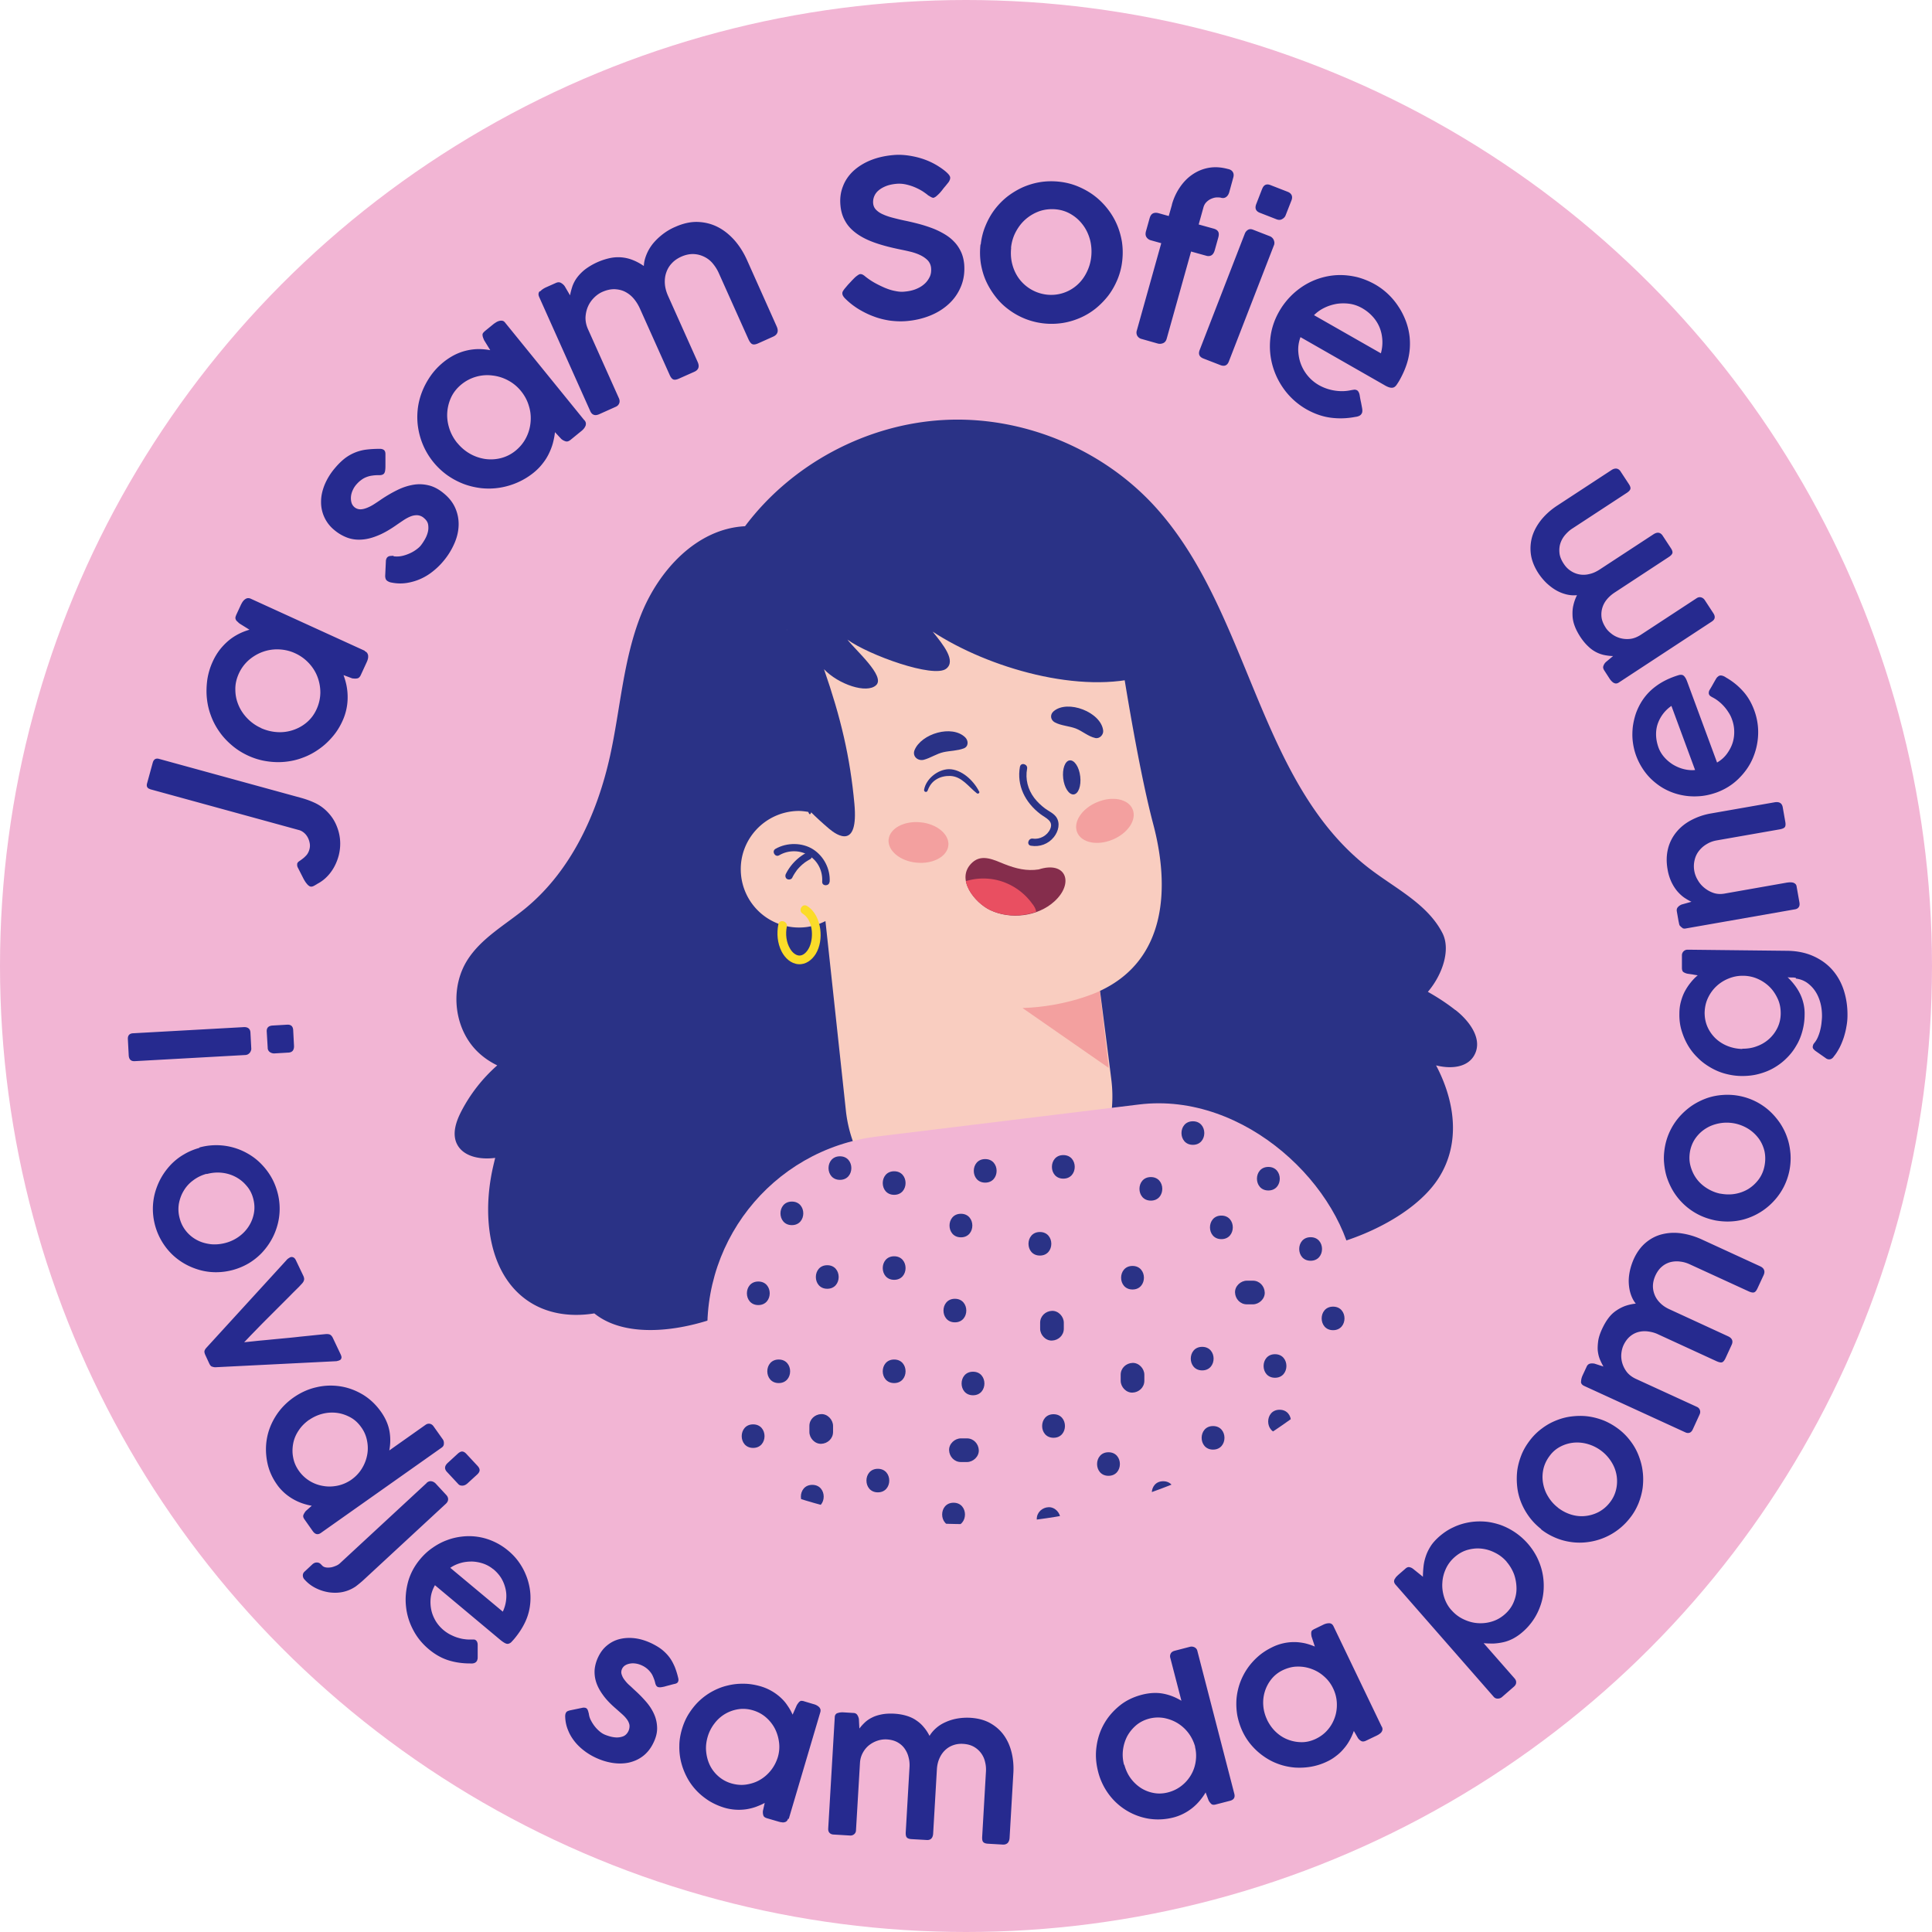
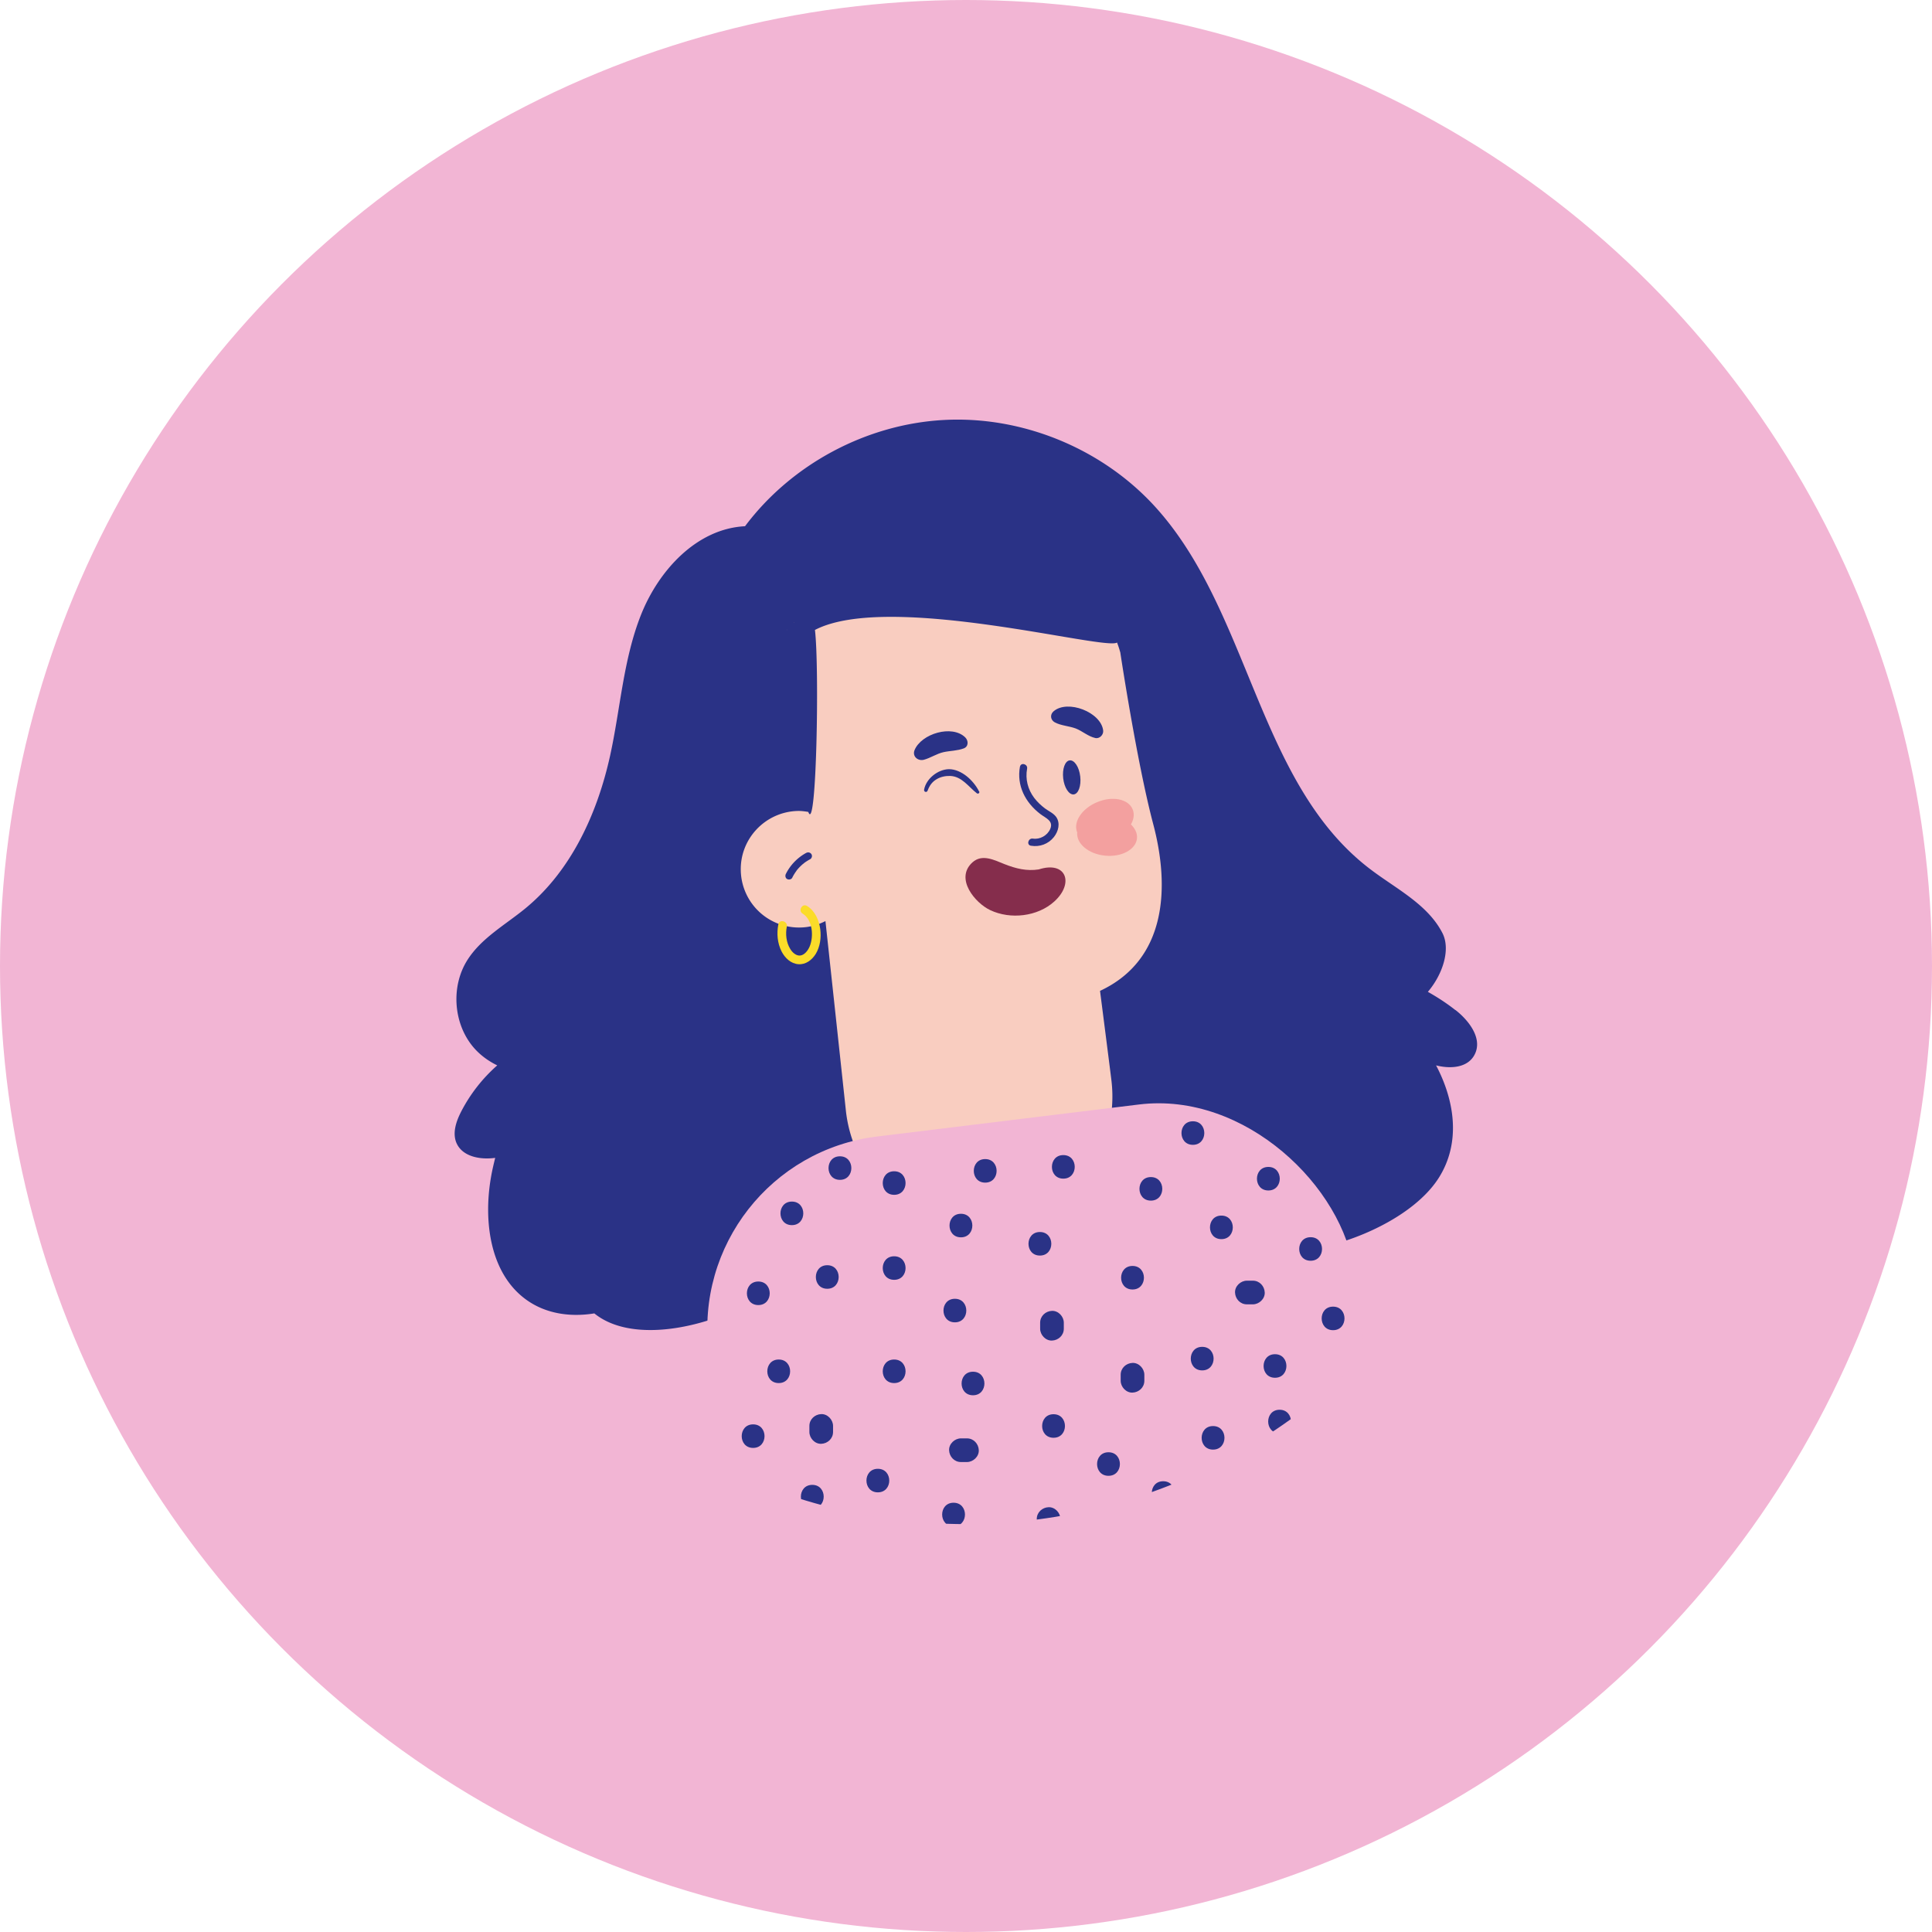
<svg xmlns="http://www.w3.org/2000/svg" viewBox="0 0 160 160">
  <defs>
    <clipPath id="a">
      <circle cx="79.99" cy="80.22" r="46" style="fill:none;stroke-width:0" />
    </clipPath>
  </defs>
  <circle cx="80" cy="80" r="80" style="fill:#f2b5d4;stroke-width:0" />
  <g style="clip-path:url(#a)">
    <path d="M120.54 83.66c-.72-.57-1.49-1.07-2.29-1.52 1.22-1.43 1.91-3.51 1.2-4.88-1.23-2.38-3.83-3.65-5.96-5.27-9.42-7.15-9.93-21.52-17.98-30.19-4.38-4.71-10.9-7.36-17.32-7.02-6.42.34-12.63 3.65-16.49 8.8-3.99.2-7.15 3.64-8.62 7.35-1.47 3.71-1.7 7.78-2.56 11.68-1.06 4.78-3.22 9.5-7 12.61-1.68 1.38-3.69 2.48-4.84 4.33-1.32 2.13-1.14 5.09.42 7.05.56.7 1.28 1.24 2.08 1.63a13.099 13.099 0 0 0-2.99 3.83c-.41.8-.74 1.76-.39 2.59.49 1.14 1.96 1.41 3.21 1.24-.13.53-.26 1.07-.35 1.61-.64 3.68-.07 8.02 2.97 10.17 1.61 1.14 3.62 1.42 5.59 1.1 2.67 2.17 7.6 1.54 11.63-.25.16.54.42 1.03.84 1.42 1.1 1.01 2.91.84 4.16.02s2.07-2.14 2.85-3.42c8.58 4.94 20.08 4.23 27.98-1.74-.2.98.86 1.87 1.86 1.82 1-.04 1.86-.73 2.53-1.47.56-.62 1.03-1.3 1.43-2.02.84.28 1.81.47 2.95.54 4.45.29 11.27-2.34 13.68-6.09 1.89-2.95 1.33-6.45-.2-9.35 1.26.32 2.67.18 3.21-.93.64-1.3-.47-2.77-1.61-3.66Z" style="fill:#2a3286;stroke-width:0" />
    <path d="M65.79 51.56h-.02v.03s.01-.02.02-.03Z" style="fill:#f7b79a;stroke-width:0" />
    <path d="M92.76 53.98c-.07-.27-.16-.52-.25-.77-.95.7-18.91-4.23-25.02-1.04.37 2.97.14 17.05-.55 15.07-.3-.05-.6-.09-.91-.08-2.67.09-4.77 2.32-4.68 4.98a4.823 4.823 0 0 0 4.99 4.67c.73-.02 1.41-.22 2.02-.53 0 0 1.65 15.28 1.7 15.77.7 6.07 6.19 10.43 12.26 9.74 6.07-.7 10.43-6.19 9.73-12.26-.05-.46-.95-7.47-.95-7.47 5.56-2.59 5.78-8.64 4.4-13.83-1.37-5.19-2.73-14.25-2.73-14.25Z" style="fill:#f9cdc0;stroke-width:0" />
-     <path d="M68.71 73.02c.06-1.05-.48-2.11-1.37-2.68s-2.17-.59-3.12-.04c-.34.2-.03.73.31.53.76-.45 1.75-.45 2.5.04s1.11 1.31 1.06 2.15c-.02.39.59.39.61 0Z" style="fill:#2a3286;stroke-width:0" />
    <path d="M66.79 70.62c-.73.39-1.34 1.01-1.71 1.76-.07.14-.04.34.11.42.14.07.34.04.42-.11.08-.17.18-.33.29-.49.03-.04.06-.08.08-.12.02-.03-.03.04 0 0 .02-.02.03-.04.05-.06.06-.07.12-.14.19-.21s.13-.13.21-.2a.7.7 0 0 1 .1-.08c.02-.02.04-.03.06-.05.05-.04-.04.03.02-.02.15-.11.31-.21.48-.3.14-.08.2-.28.11-.42a.318.318 0 0 0-.42-.11Z" style="fill:#2a3286;stroke-width:0" />
-     <path d="M91.09 82.07s-2.65 1.29-6.41 1.41l7.14 4.96-.73-6.38Z" style="fill:#e94f61;opacity:.35;stroke-width:0" />
    <path d="M84.47 63.48c-.29 1.58.44 2.98 1.68 3.93.44.34 1.11.56.83 1.23-.23.55-.86.9-1.44.81-.39-.06-.55.53-.16.59.72.12 1.44-.14 1.9-.72.37-.47.55-1.14.19-1.66-.23-.32-.62-.48-.93-.71-.33-.25-.64-.54-.89-.87-.53-.7-.75-1.56-.59-2.42.07-.39-.52-.55-.59-.16Z" style="fill:#2a3286;stroke-width:0" />
-     <path d="M89.21 68.94c.36.86 1.68 1.12 2.94.59 1.27-.53 2.01-1.65 1.65-2.51-.36-.86-1.68-1.12-2.94-.59-1.27.53-2.01 1.65-1.65 2.51ZM73.59 69.52c-.09.92.94 1.79 2.3 1.92 1.37.14 2.55-.5 2.65-1.42.09-.92-.94-1.79-2.3-1.92-1.37-.14-2.55.5-2.65 1.42Z" style="fill:#e94f61;opacity:.35;stroke-width:0" />
-     <path d="M94.82 55.97c-5.27 1.59-12.97-.64-17.58-3.66.88 1.09 1.96 2.42 1.12 3.07-1.04.81-6.42-1.13-8.18-2.41.67.88 3.16 3.03 2.38 3.77-.78.74-3.14-.07-4.32-1.32 1.39 4.01 2.16 7.25 2.52 11.17.34 3.79-1.44 2.6-2.1 2.04-4.26-3.61-7.94-8.98-7.67-14.56.08-1.66.36-3.35 1.24-4.76 1.83-2.96 5.67-3.88 9.12-4.34 4.36-.59 8.87-.88 13.12.3 4.24 1.18 8.21 4.07 9.7 8.22" style="fill:#2a3286;stroke-width:0" />
+     <path d="M89.21 68.94c.36.86 1.68 1.12 2.94.59 1.27-.53 2.01-1.65 1.65-2.51-.36-.86-1.68-1.12-2.94-.59-1.27.53-2.01 1.65-1.65 2.51Zc-.09.92.94 1.79 2.3 1.92 1.37.14 2.55-.5 2.65-1.42.09-.92-.94-1.79-2.3-1.92-1.37-.14-2.55.5-2.65 1.42Z" style="fill:#e94f61;opacity:.35;stroke-width:0" />
    <path d="M66.47 75.66c.84.52.93 1.9.58 2.73-.14.33-.42.69-.76.74s-.67-.24-.85-.55c-.33-.54-.4-1.23-.28-1.84.09-.46-.61-.65-.7-.19-.15.76-.08 1.56.27 2.25.28.54.76 1 1.38 1.05s1.13-.35 1.44-.84c.37-.61.47-1.36.38-2.06-.1-.74-.43-1.51-1.09-1.92-.4-.25-.77.38-.37.63Z" style="fill:#fbdc29;stroke-width:0" />
    <path d="M65.17 52.15h-.02v.03s.01-.02.02-.03Z" style="fill:#f7b79a;stroke-width:0" />
    <path d="M88.05 64.46c.09.78.48 1.37.87 1.33s.63-.71.54-1.49-.48-1.37-.87-1.33c-.39.04-.63.71-.54 1.49ZM76.51 62.92c.56-.15 1.05-.5 1.63-.63.55-.12 1.14-.11 1.67-.31.41-.15.4-.64.13-.91-1.1-1.08-3.64-.31-4.2 1.05-.21.52.28.93.77.8ZM91.36 60.5c-.17-1.52-2.95-2.6-4.11-1.59-.31.27-.26.71.1.91.52.28 1.18.3 1.74.51.56.22 1.03.66 1.62.79.36.08.69-.28.65-.62Z" style="fill:#2a3286;stroke-width:0" />
    <path d="M86.04 72c-1.02.16-1.92-.07-2.86-.44-.84-.33-1.84-.87-2.65-.14-1.48 1.35.24 3.37 1.47 3.95 1.68.8 3.93.54 5.31-.71 1.67-1.51.99-3.39-1.28-2.66Z" style="fill:#852d4c;stroke-width:0" />
-     <path d="M85.54 74.92a5.065 5.065 0 0 0-2.79-1.99 4.98 4.98 0 0 0-2.76.04c.19 1.02 1.2 2.01 2 2.39 1.16.55 2.58.59 3.81.15v-.05c-.03-.2-.14-.38-.26-.55Z" style="fill:#e94f61;stroke-width:0" />
    <path d="M81.08 65.54c-.23-.47-.63-.95-1.04-1.27s-.92-.57-1.45-.57c-.91.01-1.9.79-2.06 1.7-.03.19.22.26.29.08.15-.41.37-.73.75-.95.33-.2.73-.28 1.11-.27.97.03 1.52.89 2.21 1.43.11.09.27-.02.2-.15Z" style="fill:#2a3286;stroke-width:0" />
    <rect x="59.11" y="92.64" width="53.86" height="42.03" rx="16" ry="16" transform="rotate(-6.97 86.031 113.686)" style="fill:#f2b5d4;stroke-width:0" />
    <path d="M74.05 105.99c1.26 0 1.26-1.95 0-1.95s-1.26 1.95 0 1.95ZM78.97 126.4c1.26 0 1.26-1.95 0-1.95s-1.26 1.95 0 1.95ZM98.79 94.81c1.26 0 1.26-1.95 0-1.95s-1.26 1.95 0 1.95ZM74.05 114.54c1.26 0 1.26-1.95 0-1.95s-1.26 1.95 0 1.95ZM62.37 119.91c1.26 0 1.26-1.95 0-1.95s-1.26 1.95 0 1.95ZM108.54 104.41c1.26 0 1.26-1.95 0-1.95s-1.26 1.95 0 1.95ZM79.08 109.51c1.26 0 1.26-1.95 0-1.95s-1.26 1.95 0 1.95ZM79.58 102.47c1.26 0 1.26-1.95 0-1.95s-1.26 1.95 0 1.95ZM88.06 97.61c1.26 0 1.26-1.95 0-1.95s-1.26 1.95 0 1.95ZM68.51 106.73c1.26 0 1.26-1.95 0-1.95s-1.26 1.95 0 1.95ZM64.49 114.54c1.26 0 1.26-1.95 0-1.95s-1.26 1.95 0 1.95ZM67.27 124.92c1.26 0 1.26-1.95 0-1.95s-1.26 1.95 0 1.95ZM67.03 118.09v.5c0 .51.45 1 .98.98.53-.02.98-.43.98-.98v-.5c0-.51-.45-1-.98-.98-.53.02-.98.43-.98.98ZM100.46 120.05c1.26 0 1.26-1.95 0-1.95s-1.26 1.95 0 1.95ZM91.8 122.22c1.26 0 1.26-1.95 0-1.95s-1.26 1.95 0 1.95ZM79.58 121.08h.5c.51 0 1-.45.98-.98-.02-.53-.43-.98-.98-.98h-.5c-.51 0-1 .45-.98.98.02.53.43.98.98.98ZM103.26 108.02h.5c.51 0 1-.45.98-.98-.02-.53-.43-.98-.98-.98h-.5c-.51 0-1 .45-.98.98.02.53.43.98.98.98ZM72.7 123.59c1.26 0 1.26-1.95 0-1.95s-1.26 1.95 0 1.95ZM99.56 113.49c1.26 0 1.26-1.95 0-1.95s-1.26 1.95 0 1.95ZM110.4 110.16c1.26 0 1.26-1.95 0-1.95s-1.26 1.95 0 1.95ZM110.48 117.19c1.26 0 1.26-1.95 0-1.95s-1.26 1.95 0 1.95ZM105.59 114.1c1.26 0 1.26-1.95 0-1.95s-1.26 1.95 0 1.95ZM88.1 110.04v-.5c0-.51-.45-1-.98-.98-.53.02-.98.43-.98.98v.5c0 .51.45 1 .98.98.53-.02.98-.43.98-.98ZM87.82 126.3v-.5c0-.51-.45-1-.98-.98-.53.02-.98.43-.98.98v.5c0 .51.45 1 .98.98.53-.02.98-.43.98-.98ZM94.77 114.35v-.5c0-.51-.45-1-.98-.98-.53.02-.98.43-.98.98v.5c0 .51.45 1 .98.98.53-.02.98-.43.98-.98ZM86.12 103.98c1.26 0 1.26-1.95 0-1.95s-1.26 1.95 0 1.95ZM81.59 97.94c1.26 0 1.26-1.95 0-1.95s-1.26 1.95 0 1.95ZM74.05 98.95c1.26 0 1.26-1.95 0-1.95s-1.26 1.95 0 1.95ZM65.58 101.46c1.26 0 1.26-1.95 0-1.95s-1.26 1.95 0 1.95ZM69.56 97.71c1.26 0 1.26-1.95 0-1.95s-1.26 1.95 0 1.95ZM80.58 115.55c1.26 0 1.26-1.95 0-1.95s-1.26 1.95 0 1.95ZM87.25 119.07c1.26 0 1.26-1.95 0-1.95s-1.26 1.95 0 1.95ZM105.97 118.7c1.26 0 1.26-1.95 0-1.95s-1.26 1.95 0 1.95ZM96.33 124.62c1.26 0 1.26-1.95 0-1.95s-1.26 1.95 0 1.95ZM105.04 98.59c1.26 0 1.26-1.95 0-1.95s-1.26 1.95 0 1.95ZM93.79 106.79c1.26 0 1.26-1.95 0-1.95s-1.26 1.95 0 1.95ZM101.15 102.62c1.26 0 1.26-1.95 0-1.95s-1.26 1.95 0 1.95ZM95.31 99.43c1.26 0 1.26-1.95 0-1.95s-1.26 1.95 0 1.95ZM62.8 108.08c1.26 0 1.26-1.95 0-1.95s-1.26 1.95 0 1.95Z" style="fill:#2a3286;stroke-width:0" />
  </g>
-   <path d="M12.43 65.35c-.22-.06-.31-.21-.26-.44l.48-1.75c.08-.28.26-.39.53-.31l11.77 3.23c.36.1.7.22 1.01.36.42.18.79.43 1.11.75s.57.67.75 1.07c.18.4.3.82.34 1.27.04.45 0 .91-.12 1.36-.14.5-.35.95-.65 1.35-.3.4-.66.72-1.1.95-.04.03-.08.05-.13.08s-.1.06-.16.09c-.05.03-.11.05-.16.06-.05.01-.1.01-.13 0a.368.368 0 0 1-.15-.08.71.71 0 0 1-.15-.15c-.05-.06-.1-.12-.14-.19-.04-.06-.08-.13-.11-.18l-.51-1s-.04-.1-.04-.15v-.13c.02-.09.08-.16.17-.22.09-.06.19-.13.29-.21.11-.08.21-.18.32-.3.1-.12.19-.29.24-.49.04-.15.05-.31.02-.48-.03-.17-.08-.33-.16-.48s-.18-.28-.31-.39c-.13-.11-.27-.19-.43-.23l-12.32-3.38ZM30.21 53.93c.1.04.17.1.21.17.04.07.07.15.07.23 0 .08 0 .17-.03.26-.02.09-.06.18-.1.27l-.47 1.02c-.08.18-.18.28-.3.3-.12.03-.26.02-.42 0l-.72-.27c.1.28.19.57.25.88.06.31.09.62.09.95a4.658 4.658 0 0 1-.42 1.95c-.22.49-.5.94-.84 1.33-.34.4-.71.74-1.13 1.03-.41.29-.86.53-1.33.7-.47.18-.96.29-1.47.34s-1.01.03-1.53-.05-1.02-.23-1.52-.46-.94-.51-1.34-.85c-.4-.34-.75-.71-1.04-1.13-.29-.41-.53-.86-.7-1.33-.18-.47-.29-.96-.34-1.47-.05-.5-.03-1.01.04-1.53.08-.51.23-1.02.46-1.51.16-.35.35-.66.57-.95.22-.28.46-.53.72-.75.26-.22.54-.4.83-.55.29-.15.6-.27.91-.36l-.82-.51c-.09-.07-.15-.14-.21-.19s-.09-.11-.11-.16c-.02-.05-.03-.11-.02-.17.01-.06.04-.13.07-.21l.38-.82c.04-.08.09-.17.14-.25.06-.08.12-.15.19-.2s.14-.09.22-.1c.08-.01.17 0 .26.04l9.46 4.32Zm-8.61 6.36c.44.2.89.31 1.35.34.46.03.9-.03 1.32-.17.42-.14.8-.35 1.14-.64.34-.29.61-.65.81-1.09.2-.44.3-.89.31-1.36 0-.46-.08-.9-.24-1.32s-.4-.8-.72-1.14c-.32-.34-.69-.61-1.13-.81-.43-.2-.88-.3-1.34-.32-.46-.02-.91.05-1.33.2-.42.15-.81.38-1.16.68-.35.31-.63.68-.83 1.12-.2.44-.3.88-.29 1.33 0 .45.09.88.26 1.28.17.41.42.78.74 1.11s.7.6 1.13.79ZM32.6 46.07c.23.03.47.02.7-.03.23-.05.45-.13.65-.22s.38-.2.53-.31c.15-.11.26-.21.33-.29.11-.13.22-.29.34-.49.12-.2.21-.4.27-.62.06-.21.07-.42.04-.64-.03-.21-.14-.39-.33-.55a.912.912 0 0 0-.55-.25c-.19-.01-.38.02-.58.1-.2.08-.4.19-.61.33-.21.14-.43.29-.66.45-.54.37-1.04.65-1.51.83-.47.19-.91.29-1.33.31s-.81-.04-1.17-.18c-.36-.14-.71-.34-1.04-.62a2.961 2.961 0 0 1-1.09-2.37c0-.45.11-.92.3-1.39.2-.47.48-.94.87-1.39.27-.32.54-.58.81-.79a3.679 3.679 0 0 1 1.8-.72c.34-.04.7-.06 1.1-.06.14 0 .25.04.33.1.08.07.12.18.12.33V38.5c0 .16 0 .3-.02.43-.01.13-.05.22-.09.28-.08.1-.23.15-.43.14-.2 0-.39.01-.57.04-.17.02-.34.07-.49.13-.15.06-.29.14-.43.25-.14.1-.27.23-.4.38-.1.12-.2.27-.27.43-.08.17-.13.34-.15.51-.02.17-.01.34.03.5a.766.766 0 0 0 .74.59c.18 0 .37-.05.57-.13.2-.08.39-.18.59-.31s.37-.24.54-.36c.47-.32.94-.59 1.39-.81.45-.22.9-.36 1.34-.43s.87-.04 1.29.07.83.34 1.23.68c.43.36.74.77.93 1.22.19.45.28.93.26 1.43-.02.5-.14 1-.37 1.51a5.93 5.93 0 0 1-.95 1.49c-.25.29-.52.55-.84.8a4.53 4.53 0 0 1-2.15.94c-.4.06-.81.05-1.22-.03a.862.862 0 0 1-.4-.16.36.36 0 0 1-.12-.18.802.802 0 0 1-.03-.23l.06-1.27c.02-.1.05-.18.1-.24s.12-.1.21-.12c.08-.01.19-.02.31-.02ZM48.4 34.8c.07.08.11.17.12.25 0 .08 0 .16-.04.24s-.08.15-.14.22c-.06.07-.13.14-.21.2l-.87.71c-.15.12-.29.17-.41.13a.966.966 0 0 1-.37-.2l-.52-.56c-.03.29-.09.59-.17.9-.08.3-.2.6-.34.89-.14.29-.32.57-.53.83-.21.27-.45.51-.72.73-.42.34-.87.61-1.35.82-.48.21-.97.35-1.47.43-.5.08-1 .09-1.51.04-.5-.06-.99-.17-1.47-.35a6.28 6.28 0 0 1-1.35-.72 5.964 5.964 0 0 1-1.99-2.45c-.21-.48-.35-.97-.43-1.47-.08-.5-.09-1-.04-1.5.05-.5.17-.99.35-1.46.18-.47.42-.92.72-1.35s.66-.81 1.08-1.15c.3-.24.61-.44.93-.6a4.521 4.521 0 0 1 1.96-.47c.33 0 .65.03.97.09l-.51-.83c-.04-.1-.08-.19-.1-.26a.68.68 0 0 1-.03-.19c0-.06.02-.11.06-.16s.09-.1.16-.16l.7-.57c.08-.06.16-.11.24-.16.09-.05.17-.08.26-.1.09-.02.17-.02.25 0 .08.02.15.08.21.16l6.55 8.07Zm-10.54 1.87c.3.37.65.67 1.05.9.4.23.82.37 1.26.44.44.06.87.04 1.31-.07.43-.11.84-.31 1.21-.61.38-.31.67-.67.88-1.08.21-.41.33-.84.37-1.29.04-.45 0-.9-.14-1.34-.13-.45-.35-.86-.65-1.23-.3-.37-.65-.66-1.06-.88a3.54 3.54 0 0 0-1.29-.41 3.381 3.381 0 0 0-2.58.73c-.37.3-.66.66-.85 1.06-.19.4-.3.83-.33 1.27-.03.44.03.88.17 1.32.14.44.36.84.66 1.21ZM44.73 24.14c.11-.13.27-.24.48-.34l.83-.37c.16-.07.3-.07.42 0s.23.16.31.28l.44.75c.04-.24.11-.49.19-.74.09-.25.21-.49.38-.72.17-.23.39-.46.65-.67a5.334 5.334 0 0 1 2.1-.96 3.27 3.27 0 0 1 1.91.18c.3.12.59.28.88.48.01-.32.09-.63.22-.95.13-.32.3-.61.53-.9.23-.28.5-.54.81-.78.31-.24.66-.45 1.04-.61.65-.29 1.27-.43 1.86-.41s1.15.16 1.66.42.97.63 1.39 1.1c.41.47.76 1.02 1.04 1.65l2.45 5.48c.09.2.11.37.06.51s-.16.25-.33.33l-1.25.56c-.22.1-.38.12-.5.07-.11-.05-.21-.18-.31-.39l-2.47-5.51c-.13-.29-.3-.55-.5-.79s-.44-.42-.71-.55c-.27-.13-.56-.21-.88-.22-.32-.01-.66.06-1.02.22-.3.14-.56.31-.77.54-.21.22-.36.47-.46.76-.1.28-.14.59-.12.92.02.33.11.67.26 1.01l2.45 5.47c.18.39.09.67-.27.83l-1.26.56c-.22.1-.38.12-.49.07s-.21-.18-.3-.39l-2.47-5.51c-.13-.28-.29-.54-.49-.78s-.43-.42-.69-.56c-.26-.14-.55-.21-.88-.23-.32-.01-.66.06-1.03.22-.25.11-.48.27-.69.48-.21.21-.38.45-.5.72-.12.27-.19.57-.21.89-.01.32.05.65.2.99l2.57 5.74c.06.14.07.28.02.41-.05.13-.15.23-.29.29l-1.36.61c-.18.08-.33.1-.46.05s-.22-.15-.29-.31l-4.23-9.45c-.08-.19-.07-.34.04-.47ZM77.37 16.38c-.08 0-.15 0-.22-.04-.07-.03-.15-.08-.24-.14h-.02c-.12-.11-.28-.22-.47-.35-.19-.12-.4-.23-.63-.33-.23-.1-.48-.18-.74-.24s-.52-.08-.79-.06c-.33.03-.63.09-.88.19s-.46.22-.62.36a1.244 1.244 0 0 0-.45 1.06c.02.22.1.4.25.55.15.15.34.28.58.38.24.11.51.2.82.28.31.08.63.16.97.23.39.08.77.17 1.15.27.38.1.75.22 1.1.35.35.13.68.29.99.47.31.18.58.38.82.63.24.24.43.52.58.83.15.31.24.66.28 1.06.05.65-.03 1.25-.25 1.8s-.54 1.03-.97 1.44c-.43.41-.95.75-1.56 1-.61.25-1.27.41-1.99.47-.46.04-.92.02-1.39-.04-.46-.07-.91-.18-1.35-.35-.44-.16-.85-.37-1.25-.61-.4-.25-.76-.53-1.08-.85l-.02-.02c-.14-.14-.22-.27-.23-.4 0-.07 0-.13.04-.19.03-.06.08-.13.14-.21l.27-.32c.08-.09.17-.18.27-.29.09-.1.19-.2.28-.29.09-.09.18-.16.27-.22.08-.06.15-.09.2-.1.08 0 .16.01.24.06.08.05.14.09.19.14l.04.03c.23.18.48.35.75.5s.56.29.84.41c.29.12.57.21.85.26.28.06.54.08.78.05.33-.03.63-.09.91-.2.28-.11.52-.25.71-.42.2-.17.34-.37.45-.59s.14-.47.12-.73c-.02-.26-.12-.48-.29-.66-.17-.17-.39-.32-.65-.44s-.56-.22-.88-.29c-.32-.08-.65-.14-.97-.21-.75-.16-1.41-.34-1.98-.55-.57-.21-1.05-.46-1.44-.75-.39-.29-.7-.62-.91-1.01-.22-.38-.35-.82-.39-1.32-.05-.56.02-1.07.21-1.55.18-.48.47-.9.85-1.26.39-.36.86-.66 1.42-.89s1.21-.38 1.92-.44c.54-.05 1.1 0 1.68.12.58.12 1.12.31 1.62.57.15.08.31.17.46.27.16.1.31.21.44.31.14.11.25.21.34.31.09.1.14.2.15.27 0 .07 0 .15-.04.22a.72.72 0 0 1-.12.21l-.25.31c-.08.09-.17.2-.25.31-.09.11-.17.21-.26.3s-.17.16-.24.22c-.07.06-.14.09-.19.1ZM81.22 20.25c.06-.54.19-1.06.39-1.54.2-.49.45-.94.75-1.34.31-.41.66-.77 1.05-1.08.4-.31.83-.57 1.29-.78.46-.2.95-.35 1.46-.43.51-.08 1.04-.09 1.58-.03s1.05.19 1.53.39.93.45 1.33.75.76.65 1.08 1.05c.32.4.58.82.79 1.29s.35.96.44 1.47c.08.52.09 1.05.03 1.59a5.62 5.62 0 0 1-.39 1.54c-.2.48-.45.93-.75 1.33-.31.4-.66.76-1.05 1.08-.4.32-.83.58-1.29.78-.46.2-.95.35-1.47.43a5.957 5.957 0 0 1-3.12-.36c-.49-.2-.93-.45-1.33-.75-.41-.3-.77-.65-1.08-1.05s-.58-.83-.79-1.29c-.21-.46-.35-.95-.44-1.47-.08-.52-.09-1.05-.03-1.59Zm2.52.28c-.05.48-.02.94.1 1.38.12.45.31.84.57 1.19a3.33 3.33 0 0 0 2.28 1.3 3.224 3.224 0 0 0 2.47-.76c.33-.28.6-.63.81-1.04.21-.41.35-.85.4-1.33.05-.47.02-.93-.09-1.38-.12-.45-.3-.85-.56-1.21-.26-.36-.57-.66-.96-.9-.38-.24-.81-.39-1.28-.44-.48-.05-.94 0-1.37.14-.43.15-.81.37-1.15.66s-.61.64-.83 1.05c-.22.41-.35.85-.4 1.32ZM97.05 16.95c.14-.51.36-.99.65-1.42.29-.43.63-.79 1.04-1.07s.85-.47 1.35-.56c.5-.09 1.02-.06 1.58.09l.09.02c.17.05.28.13.35.26s.07.28.02.45l-.33 1.2c-.05.17-.13.3-.25.39s-.26.11-.42.07c-.09-.03-.2-.03-.35-.03s-.29.04-.44.1c-.15.06-.29.15-.41.27-.13.12-.22.28-.27.47l-.39 1.4 1.26.35c.17.05.29.13.35.24.07.11.07.27.02.47l-.3 1.07c-.06.2-.14.34-.27.42-.12.07-.27.09-.43.04l-1.26-.35-2.02 7.22c-.05.18-.15.31-.3.37s-.29.07-.44.03l-1.34-.38a.566.566 0 0 1-.36-.27.555.555 0 0 1-.03-.44l2.02-7.22-.86-.24a.615.615 0 0 1-.37-.27c-.08-.13-.09-.29-.03-.5l.3-1.07c.06-.2.15-.33.28-.39.13-.06.28-.06.44-.02l.86.24.27-.95ZM103.09 19.35c.06-.15.15-.25.27-.32.12-.07.26-.07.43 0l1.39.54a.594.594 0 0 1 .3.29c.03.07.05.14.06.21 0 .08 0 .15-.03.22l-3.74 9.64c-.13.34-.37.44-.72.3l-1.39-.54c-.33-.13-.44-.36-.31-.7l3.74-9.64Zm1.44-3.71c.13-.34.36-.44.69-.31l1.41.55c.16.06.27.15.33.27.06.12.06.27 0 .43l-.49 1.25c-.05.13-.14.23-.28.31-.13.08-.28.09-.45.03l-1.41-.55c-.33-.13-.43-.37-.29-.73l.49-1.26ZM112.22 34.53c-.68.13-1.36.15-2.03.06-.67-.09-1.33-.32-1.99-.69-.7-.4-1.29-.92-1.77-1.54-.48-.63-.82-1.31-1.03-2.04-.21-.73-.28-1.49-.2-2.27.08-.78.32-1.53.73-2.25a6.11 6.11 0 0 1 2.12-2.19c.43-.26.88-.46 1.36-.6.48-.14.97-.22 1.47-.23.5-.01 1 .05 1.51.17.5.13 1 .33 1.48.6a5.662 5.662 0 0 1 1.95 1.85c.25.37.45.78.61 1.2.16.43.26.86.31 1.31.06.62.02 1.22-.12 1.81-.14.59-.39 1.19-.74 1.81-.09.15-.17.27-.24.37-.07.09-.15.16-.24.19s-.19.03-.31 0-.28-.1-.46-.21l-6.93-3.96c-.15.41-.21.82-.18 1.22s.11.77.26 1.12a3.39 3.39 0 0 0 1.42 1.62 3.855 3.855 0 0 0 1.43.48c.23.03.46.04.67.03.22-.01.42-.04.6-.08h.01c.1-.02.18-.03.26-.04.08 0 .15.02.21.05.05.03.09.07.13.14.04.07.07.15.09.26.04.25.08.46.12.63.03.17.06.31.08.43.02.11.03.21.02.28 0 .07-.02.14-.06.2-.08.15-.26.24-.55.27Zm.55-9.03c-.31-.17-.64-.29-.99-.34s-.71-.05-1.06 0c-.35.06-.69.16-1.02.32-.33.16-.62.36-.88.62l5.54 3.16c.1-.37.14-.73.12-1.09-.02-.36-.09-.7-.22-1.03a3.02 3.02 0 0 0-.57-.91c-.25-.28-.55-.52-.9-.72ZM20.23 85.06c.14 0 .26.03.35.1.1.08.15.19.16.34l.07 1.33c0 .06 0 .12-.03.18-.02.06-.05.12-.09.17-.04.05-.09.09-.15.13-.06.03-.12.05-.19.06l-9.18.51c-.32.02-.49-.14-.51-.48l-.07-1.33c-.02-.32.13-.49.45-.5l9.18-.51Zm3.54-.2c.32-.02.49.13.51.44l.07 1.34c0 .15-.03.27-.1.37-.07.09-.19.15-.35.16l-1.19.07a.63.63 0 0 1-.36-.11.422.422 0 0 1-.18-.35l-.08-1.34c-.02-.32.14-.49.49-.51l1.2-.07ZM16.51 95.03a5.242 5.242 0 0 1 4 .5c.39.22.75.49 1.07.81.32.32.6.67.84 1.07s.42.83.55 1.3c.13.46.19.93.19 1.39s-.06.91-.18 1.35c-.12.43-.28.84-.51 1.24-.22.39-.49.75-.8 1.08-.31.32-.67.61-1.07.85a5.35 5.35 0 0 1-2.7.74 5 5 0 0 1-1.35-.18c-.43-.12-.85-.29-1.24-.51a5.24 5.24 0 0 1-1.07-.8 5.28 5.28 0 0 1-1.58-3.75c0-.46.06-.91.18-1.35.12-.43.29-.85.51-1.24.22-.39.49-.75.8-1.08.31-.32.67-.61 1.07-.84.4-.24.83-.42 1.3-.55Zm.6 2.18c-.41.11-.78.29-1.11.54-.33.24-.59.53-.79.87-.2.33-.33.7-.4 1.09-.06.4-.04.8.08 1.22.11.41.3.76.55 1.06.25.3.55.54.9.72.34.18.72.28 1.12.33.41.04.82 0 1.23-.11.41-.11.78-.29 1.11-.53.33-.24.6-.53.81-.86.21-.33.35-.69.42-1.08.07-.39.05-.79-.06-1.2-.11-.42-.3-.78-.57-1.08-.26-.31-.57-.55-.92-.73-.35-.18-.73-.29-1.14-.33s-.82 0-1.22.11ZM23.76 104.31s.06-.05.09-.07c.03-.02.05-.04.09-.06.03-.02.06-.04.08-.05.09-.04.18-.04.27 0s.16.12.22.25l.62 1.3c.05.12.07.22.05.32s-.08.2-.16.29l-.26.28c-.23.23-.49.48-.77.77l-.88.88-.9.9c-.3.3-.58.58-.84.85s-.49.5-.69.71c-.2.21-.35.37-.46.48.27-.03.59-.06.95-.1s.74-.07 1.14-.11c.4-.04.82-.08 1.25-.12.43-.04.85-.08 1.26-.13.41-.04.8-.08 1.18-.12.38-.04.71-.07 1.02-.1.14 0 .25.01.33.06.08.05.15.13.21.25l.64 1.35c.07.15.1.26.07.34-.02.08-.07.14-.15.17-.04.02-.09.04-.15.05-.06.02-.11.03-.15.03l-9.99.5c-.08 0-.17-.02-.26-.05-.09-.02-.17-.11-.24-.26l-.31-.67c-.08-.17-.11-.3-.08-.39.03-.09.08-.16.14-.23l6.7-7.33ZM25.83 124.7c-.26-.04-.52-.11-.79-.2a4.443 4.443 0 0 1-1.48-.86c-.22-.2-.43-.42-.61-.68-.42-.59-.69-1.21-.82-1.88-.13-.67-.14-1.33-.02-1.98.12-.65.37-1.27.74-1.85.37-.58.85-1.08 1.44-1.5.6-.42 1.23-.71 1.9-.86.67-.16 1.33-.18 1.99-.08.65.1 1.27.33 1.86.68.58.35 1.08.82 1.5 1.41.38.53.61 1.07.71 1.6.1.54.09 1.08-.01 1.62l3-2.12c.11-.08.23-.11.35-.09.12.02.23.09.32.22l.76 1.07c.07.1.1.22.09.36 0 .14-.07.25-.19.33l-9.98 7.05c-.26.19-.49.14-.69-.14l-.69-.98c-.09-.13-.12-.24-.09-.34.03-.09.1-.21.2-.34l.51-.45Zm-.24-7.11c-.35.25-.64.54-.86.88-.23.34-.38.7-.45 1.08s-.08.77 0 1.16c.07.39.23.76.48 1.11a3.048 3.048 0 0 0 2 1.24c.39.07.78.06 1.18-.02s.77-.24 1.12-.47l.04-.03c.34-.24.63-.54.85-.89.22-.35.37-.72.45-1.12.08-.39.08-.79 0-1.2a2.75 2.75 0 0 0-.49-1.14c-.25-.35-.54-.62-.89-.81s-.72-.32-1.11-.37c-.39-.05-.79-.03-1.19.07-.4.1-.77.27-1.12.51ZM35.32 122.82c.12-.12.26-.17.4-.15.14.02.26.09.36.19l.88.95c.11.12.16.25.15.38-.01.13-.08.25-.19.35l-6.85 6.34c-.2.18-.41.35-.62.51-.33.22-.68.37-1.06.45-.38.08-.76.08-1.14.03-.38-.06-.74-.17-1.1-.35s-.66-.41-.92-.7a.484.484 0 0 1-.15-.36c0-.13.06-.24.17-.33l.61-.57c.12-.11.25-.17.39-.16.14 0 .25.06.35.17l.08.08c.08.09.19.14.33.16.13.02.27.01.42-.01.14-.03.28-.08.42-.14s.25-.14.34-.23l7.14-6.61Zm2.61-2.45c.13-.11.25-.17.35-.16.1 0 .21.06.32.17l.95 1.02c.11.12.17.24.17.35 0 .11-.06.23-.21.37l-.82.75s-.09.07-.15.1-.12.05-.19.06c-.07.01-.14 0-.21-.01a.408.408 0 0 1-.2-.13l-.95-1.02c-.2-.24-.17-.47.08-.71l.86-.79ZM38.93 137.76c-.62 0-1.21-.08-1.79-.26-.57-.18-1.12-.49-1.63-.92-.55-.46-.99-1-1.31-1.63a5.23 5.23 0 0 1-.58-1.95c-.07-.68 0-1.35.18-2.02.19-.67.52-1.29.99-1.85.3-.36.64-.68 1.02-.94.37-.26.77-.48 1.18-.63.41-.16.84-.26 1.29-.31a4.94 4.94 0 0 1 2.62.42c.42.19.82.44 1.2.76.31.26.59.55.83.88.24.33.44.68.59 1.04.16.37.27.75.34 1.14s.09.79.06 1.2c-.04.55-.17 1.07-.39 1.56s-.53.98-.93 1.46c-.1.12-.19.21-.26.29a.57.57 0 0 1-.24.13c-.08.02-.17 0-.27-.05s-.22-.13-.37-.25l-5.44-4.55c-.19.34-.31.68-.35 1.04-.04.35-.02.69.05 1.02.07.33.2.63.37.92a3.099 3.099 0 0 0 1.2 1.11c.2.1.4.19.6.25.2.06.39.11.59.13.19.03.37.03.54.03H39.26c.07 0 .13.04.17.08.04.03.07.08.09.14.03.06.04.14.04.24v.96c0 .1 0 .19-.03.25-.01.06-.04.12-.08.16-.1.12-.27.17-.52.15Zm1.91-7.81c-.24-.2-.51-.35-.82-.46-.3-.1-.61-.16-.93-.17-.32 0-.63.03-.94.12-.31.09-.6.22-.86.4l4.35 3.63c.14-.3.23-.61.27-.93.04-.32.03-.63-.04-.94s-.18-.6-.35-.89c-.17-.28-.4-.54-.68-.77ZM48.76 141.88c.02.21.08.41.18.6.1.19.21.36.33.51.12.15.25.28.38.39.13.11.24.18.32.22.13.07.3.13.5.19s.39.09.59.1c.2 0 .38-.03.56-.1.17-.07.31-.21.41-.4a.96.96 0 0 0 .1-.53c-.03-.16-.1-.32-.21-.47-.11-.15-.25-.3-.42-.45l-.53-.47c-.44-.38-.79-.75-1.05-1.12-.26-.36-.45-.72-.56-1.08s-.14-.71-.11-1.05c.04-.34.14-.69.31-1.03.19-.39.44-.71.75-.95.31-.25.66-.42 1.05-.51.39-.09.81-.11 1.26-.05s.92.21 1.39.44c.34.17.62.34.85.53.23.19.43.4.6.63.17.23.3.49.42.76.11.28.21.59.29.94.03.12.02.22-.02.3-.04.09-.13.14-.26.17-.1.02-.22.05-.36.09-.14.04-.28.07-.41.11s-.26.06-.38.08c-.11.01-.2 0-.26-.02-.11-.05-.18-.16-.22-.34-.04-.18-.1-.34-.16-.48-.06-.15-.13-.28-.22-.39a1.872 1.872 0 0 0-.73-.58c-.13-.06-.27-.11-.43-.14-.16-.03-.32-.04-.47-.02-.16.02-.3.06-.43.13s-.23.17-.3.31c-.07.15-.09.31-.04.46.05.16.12.31.24.46.11.15.24.3.4.44s.29.27.42.39c.38.34.71.68 1 1.02.29.34.51.7.66 1.06.15.36.22.74.22 1.12s-.11.79-.32 1.21c-.22.45-.5.8-.85 1.07s-.74.44-1.17.54c-.43.09-.89.1-1.39.02-.49-.08-.99-.24-1.49-.49-.3-.15-.59-.33-.87-.55-.28-.22-.53-.46-.75-.74-.22-.28-.4-.58-.53-.91-.14-.33-.22-.68-.24-1.06-.01-.15 0-.28.05-.38.03-.06.07-.11.13-.14s.12-.05.19-.07l1.11-.23c.09 0 .17 0 .23.03.07.03.12.09.15.16s.06.16.08.27ZM65.27 150.61c-.03.09-.07.16-.12.21-.06.05-.12.08-.19.09-.07.02-.15.02-.23 0-.08 0-.17-.03-.25-.05l-.96-.28c-.16-.05-.27-.12-.3-.23-.04-.11-.05-.23-.04-.37l.15-.67c-.23.13-.48.23-.74.33-.26.09-.54.16-.82.2a4.272 4.272 0 0 1-1.77-.13c-.46-.14-.89-.33-1.28-.57-.39-.25-.74-.53-1.05-.86s-.57-.69-.78-1.09c-.21-.4-.37-.81-.48-1.25-.11-.44-.16-.89-.15-1.35 0-.46.08-.93.22-1.4.14-.47.33-.9.58-1.29.25-.39.54-.75.86-1.05s.69-.57 1.08-.78.81-.38 1.25-.48c.44-.11.89-.16 1.35-.15.46 0 .92.08 1.38.21a4.227 4.227 0 0 1 1.65.92c.22.2.42.42.58.67.17.24.31.49.43.76l.35-.79c.05-.08.1-.15.14-.2a.49.49 0 0 1 .13-.12c.04-.03.09-.04.15-.03.05 0 .12.01.2.04l.77.23a1.013 1.013 0 0 1 .44.23c.06.05.09.12.12.18.02.07.02.15 0 .24l-2.62 8.86Zm-6.66-6.79c-.12.41-.17.82-.13 1.23.04.41.14.79.31 1.14.17.35.41.66.71.92s.65.46 1.06.58c.41.12.83.16 1.23.1s.79-.18 1.13-.38c.35-.2.65-.46.91-.78s.45-.69.58-1.09c.12-.4.16-.81.11-1.22-.05-.41-.16-.79-.34-1.15-.18-.35-.43-.67-.74-.94-.31-.27-.68-.47-1.09-.59-.41-.12-.81-.15-1.2-.09-.39.06-.76.19-1.1.39a3 3 0 0 0-.88.79c-.25.32-.44.69-.56 1.09ZM69.35 141.88c.14-.06.31-.08.51-.07l.81.05c.15 0 .27.07.33.17.07.11.11.22.13.34l.04.78c.13-.17.28-.34.45-.5s.37-.3.6-.41c.23-.12.49-.2.79-.26.3-.06.65-.08 1.04-.06.37.02.71.08 1.01.17.3.09.57.21.8.37.24.16.45.34.63.56.19.22.35.46.49.74.14-.24.33-.46.56-.66.23-.2.49-.36.79-.49.29-.13.61-.23.96-.29.35-.06.7-.08 1.07-.06.63.04 1.17.18 1.64.44.46.26.84.59 1.14 1.01.3.42.51.9.64 1.44.13.54.18 1.12.14 1.72l-.31 5.33c-.01.19-.07.33-.16.43-.1.09-.23.14-.4.13l-1.21-.07c-.21-.01-.35-.06-.42-.15-.07-.08-.09-.23-.08-.43l.31-5.36c.02-.28 0-.56-.07-.83a1.913 1.913 0 0 0-.93-1.26c-.25-.14-.54-.22-.89-.24-.29-.02-.57.02-.82.11-.26.09-.48.23-.67.41-.19.18-.35.41-.47.68-.12.27-.19.57-.21.9l-.31 5.32c-.02.38-.21.57-.55.54l-1.22-.07c-.21-.01-.35-.06-.42-.15s-.09-.23-.08-.43l.31-5.35c.02-.28 0-.55-.07-.82-.06-.27-.17-.51-.32-.73-.15-.22-.35-.4-.6-.54s-.55-.22-.9-.24a2.1 2.1 0 0 0-.74.1c-.25.08-.48.2-.69.36-.21.16-.39.37-.53.62s-.23.53-.25.86l-.33 5.58c0 .14-.06.25-.15.33-.1.08-.21.12-.35.11l-1.32-.08c-.18 0-.3-.06-.38-.15-.08-.09-.11-.21-.1-.36l.54-9.19c0-.18.08-.3.22-.36ZM99.85 148.43c-.13.23-.29.45-.47.67a4.253 4.253 0 0 1-1.33 1.08c-.27.14-.55.25-.85.33-.7.18-1.38.21-2.05.11a5.149 5.149 0 0 1-3.32-2.02 5.35 5.35 0 0 1-.89-1.88c-.18-.71-.23-1.4-.13-2.08.09-.68.3-1.31.63-1.89s.76-1.07 1.29-1.5 1.15-.72 1.84-.9c.63-.16 1.21-.19 1.75-.09s1.04.3 1.52.59l-.92-3.55a.473.473 0 0 1 .04-.37c.06-.11.17-.18.32-.22l1.27-.33c.12-.03.24-.02.37.04.12.06.21.16.24.3l3.06 11.83c.08.31-.04.51-.38.59l-1.16.3c-.15.04-.27.03-.35-.03a1.04 1.04 0 0 1-.24-.31l-.24-.64Zm-6.74-2.29c.11.41.28.79.52 1.12.24.33.53.6.85.81.33.21.69.35 1.08.42.39.07.79.05 1.2-.06.41-.11.77-.29 1.09-.54s.58-.55.78-.89c.2-.34.33-.71.39-1.11s.05-.8-.05-1.21v-.05c-.12-.41-.3-.78-.55-1.11-.25-.33-.55-.6-.89-.81-.34-.21-.72-.35-1.12-.43-.41-.07-.82-.06-1.24.05-.41.11-.77.29-1.08.55-.3.26-.55.56-.74.91-.18.35-.3.73-.35 1.14-.05.41-.02.82.09 1.23ZM114.44 143c.04.09.06.17.05.24s-.04.14-.08.2-.1.11-.17.16-.14.09-.22.13l-.9.43c-.15.07-.28.08-.38.03a.804.804 0 0 1-.28-.25l-.34-.59c-.09.25-.2.5-.33.74s-.29.48-.48.7c-.18.22-.39.43-.63.61-.24.19-.49.35-.77.48-.43.21-.88.35-1.33.43-.46.08-.91.1-1.36.07-.45-.04-.89-.13-1.31-.28-.43-.15-.82-.35-1.2-.61s-.71-.55-1.02-.9c-.31-.35-.57-.74-.78-1.18-.21-.44-.35-.89-.44-1.34-.08-.46-.1-.91-.07-1.36.04-.45.13-.88.28-1.31.15-.42.35-.82.6-1.19s.55-.71.9-1.02c.35-.31.74-.56 1.17-.77a4.091 4.091 0 0 1 1.84-.43c.3 0 .59.04.88.1.29.07.56.16.82.27l-.27-.82c-.02-.1-.03-.18-.03-.25s0-.12.02-.17c.01-.05.04-.09.09-.12.04-.03.1-.07.17-.1l.72-.35c.08-.04.16-.07.24-.09.08-.02.16-.03.24-.03.08 0 .15.02.21.06.06.04.11.1.15.18l4 8.33Zm-9.5-.56c.19.38.43.72.73 1s.63.49 1 .63.75.21 1.14.21c.4 0 .79-.1 1.17-.28.39-.19.72-.44.98-.75.27-.31.46-.66.59-1.04s.18-.78.16-1.19a3.05 3.05 0 0 0-.31-1.2c-.18-.38-.43-.71-.74-.98-.31-.28-.65-.48-1.03-.62s-.77-.21-1.18-.2c-.41 0-.81.11-1.2.29-.38.18-.7.43-.95.74a3.106 3.106 0 0 0-.68 2.2c.03.41.14.8.32 1.18ZM115.51 130.78a.76.76 0 0 1 .12-.19l.15-.15.61-.53c.12-.11.24-.15.35-.12.11.02.22.08.33.17l.77.62c0-.28.02-.57.05-.85.03-.28.09-.56.19-.85.09-.28.23-.56.4-.83.17-.27.41-.53.7-.79.37-.32.75-.58 1.17-.77.41-.2.84-.33 1.27-.41.44-.08.88-.1 1.32-.07s.87.13 1.3.27a5.485 5.485 0 0 1 3.06 2.71c.2.42.35.84.44 1.28.09.44.12.88.1 1.32-.02.45-.1.88-.24 1.3-.14.42-.33.83-.58 1.21s-.56.74-.92 1.05c-.26.23-.53.41-.79.55-.27.14-.54.24-.81.3s-.55.1-.82.11c-.27 0-.54 0-.81-.03l2.57 2.93c.08.1.13.2.12.33 0 .12-.06.23-.18.34l-1 .87a.51.51 0 0 1-.33.12.407.407 0 0 1-.35-.15l-8.13-9.29a.482.482 0 0 1-.12-.25c0-.08.02-.16.07-.24Zm9.27-1.44c-.28-.32-.6-.57-.97-.75-.37-.19-.74-.3-1.13-.34-.39-.04-.77 0-1.16.11-.38.11-.73.31-1.05.59-.32.28-.56.6-.73.97s-.27.75-.29 1.15c-.03.39.02.79.14 1.18.12.39.31.75.58 1.06l.04.04c.28.32.61.57.99.75.38.18.76.29 1.16.32.4.03.8-.01 1.19-.13.4-.12.75-.32 1.07-.6.32-.28.56-.6.72-.97.16-.37.25-.75.25-1.14 0-.39-.06-.78-.19-1.17a3.43 3.43 0 0 0-.63-1.07ZM127.64 126.64c-.38-.3-.71-.63-.99-1.01s-.5-.77-.67-1.19c-.17-.42-.28-.85-.33-1.3-.05-.45-.05-.89 0-1.34.06-.45.18-.88.35-1.31.17-.43.41-.83.71-1.22.29-.38.63-.71 1-.98.37-.28.77-.5 1.18-.66.42-.17.85-.28 1.29-.33s.89-.06 1.34 0c.45.06.89.18 1.32.35.43.18.84.42 1.22.71s.71.63.99 1.01c.28.37.5.77.66 1.19.16.42.28.85.33 1.3.06.45.05.9 0 1.34-.06.44-.18.88-.35 1.31-.18.43-.41.84-.71 1.21a5.256 5.256 0 0 1-3.49 1.99c-.45.06-.9.06-1.34 0-.45-.06-.88-.17-1.31-.35-.43-.18-.84-.41-1.22-.71Zm1.38-1.78c.34.26.7.45 1.09.57.39.12.78.16 1.17.12s.76-.15 1.11-.33c.35-.19.67-.45.93-.79.26-.33.43-.69.52-1.08a2.972 2.972 0 0 0-.37-2.25 3.415 3.415 0 0 0-1.91-1.49 3.16 3.16 0 0 0-1.17-.14c-.39.03-.76.13-1.12.31-.36.18-.67.43-.92.77-.26.34-.44.71-.53 1.1-.09.4-.1.79-.03 1.18.07.39.2.76.42 1.11.21.35.48.66.82.92ZM130.94 114.41c0-.15.04-.32.12-.5l.34-.73c.06-.14.16-.22.28-.25.12-.03.25-.02.37 0l.74.24c-.11-.19-.21-.39-.3-.61-.09-.22-.14-.45-.17-.71-.02-.25 0-.53.04-.83.05-.3.16-.63.33-.99.16-.34.33-.63.52-.88s.4-.45.64-.61c.23-.16.48-.29.75-.39.27-.09.56-.16.87-.19-.18-.22-.31-.47-.41-.76-.1-.29-.15-.59-.17-.91-.02-.32.01-.65.08-1 .07-.34.18-.68.33-1.02.26-.57.6-1.03 1.01-1.37.41-.34.86-.57 1.36-.69.5-.12 1.02-.15 1.57-.07.55.08 1.11.24 1.66.49l4.85 2.23c.18.08.29.18.34.31.05.12.04.26-.03.42l-.51 1.1c-.09.19-.18.31-.29.34-.1.03-.25 0-.43-.08l-4.88-2.24c-.26-.12-.52-.2-.8-.23-.28-.04-.54-.02-.8.04-.26.07-.5.19-.71.37-.22.18-.4.43-.55.75-.12.27-.19.54-.2.81s.04.53.14.78.25.47.46.68c.21.21.46.38.77.52l4.84 2.23c.35.16.45.4.31.71l-.51 1.11c-.09.19-.19.31-.29.34s-.24 0-.43-.08l-4.87-2.24c-.25-.12-.51-.19-.79-.23-.27-.04-.54-.03-.79.03-.26.06-.5.18-.72.36-.22.18-.41.43-.56.75-.1.22-.16.47-.18.73s.01.52.09.78c.08.25.2.49.38.72.18.22.42.4.71.54l5.08 2.33c.13.06.21.15.25.27.04.12.03.24-.03.37l-.55 1.2c-.07.16-.16.26-.27.3-.11.04-.24.03-.38-.04l-8.37-3.84c-.16-.08-.25-.19-.25-.34ZM142.02 101.06c-.48-.1-.92-.25-1.34-.46a5.241 5.241 0 0 1-2.01-1.79c-.25-.38-.44-.78-.59-1.2s-.23-.87-.27-1.33c-.04-.46 0-.93.09-1.4a5.176 5.176 0 0 1 1.23-2.45c.3-.33.63-.62 1.01-.88.38-.25.78-.45 1.2-.6.43-.15.87-.24 1.34-.27a5.227 5.227 0 0 1 2.74.55c.41.21.79.47 1.12.77.33.3.62.64.88 1.02.25.38.45.78.59 1.2.15.42.23.87.27 1.33a5.227 5.227 0 0 1-.55 2.73c-.21.41-.47.79-.77 1.12a5.276 5.276 0 0 1-2.21 1.48c-.42.15-.87.24-1.33.27-.46.03-.93 0-1.41-.09Zm.45-2.21c.42.08.83.09 1.23.02.4-.07.77-.21 1.1-.41.33-.21.61-.47.85-.79.24-.33.4-.7.48-1.12.08-.41.08-.81 0-1.2-.09-.39-.25-.74-.47-1.05-.23-.31-.51-.58-.85-.8a3.46 3.46 0 0 0-1.14-.46c-.41-.08-.82-.09-1.23-.02-.4.07-.78.2-1.11.4-.34.2-.63.46-.87.78s-.4.68-.49 1.1c-.08.42-.08.83.02 1.22s.26.75.49 1.07.52.59.87.81c.35.22.73.38 1.14.46ZM148.74 80.99c-.1-.03-.21-.04-.34-.04-.13 0-.25 0-.36-.02.2.19.39.4.56.62.17.22.32.45.45.71.13.25.23.53.3.82.07.29.11.61.1.95 0 .48-.07.94-.19 1.38-.12.44-.29.85-.52 1.22-.22.38-.49.72-.8 1.02-.31.31-.66.57-1.04.79-.38.22-.79.38-1.24.5-.44.12-.91.17-1.39.17-.48 0-.94-.07-1.39-.19-.45-.12-.86-.3-1.25-.53s-.74-.49-1.05-.81c-.32-.31-.59-.66-.81-1.04s-.39-.79-.52-1.23-.18-.9-.17-1.38c0-.34.04-.66.12-.96.08-.3.18-.58.32-.85.14-.26.3-.51.48-.73.18-.23.38-.44.6-.62-.14-.02-.29-.04-.42-.07l-.42-.06a.947.947 0 0 1-.35-.14c-.08-.06-.12-.18-.12-.35v-1.04a.46.46 0 0 1 .47-.46h.06l8.1.09c.88 0 1.63.16 2.27.45.64.29 1.17.68 1.59 1.17.42.49.73 1.06.93 1.7.2.64.3 1.33.29 2.05 0 .3-.03.61-.09.92-.05.31-.13.61-.22.9-.1.29-.21.57-.35.84-.14.26-.29.51-.47.72-.04.07-.1.13-.16.17a.35.35 0 0 1-.23.07c-.04 0-.09 0-.13-.02a.442.442 0 0 1-.15-.08l-.87-.61c-.07-.06-.12-.11-.16-.16a.302.302 0 0 1-.05-.16c0-.04.02-.09.03-.15.02-.06.05-.11.1-.17.11-.13.21-.29.29-.47.08-.19.15-.38.2-.59.05-.2.09-.41.11-.61.02-.21.04-.39.04-.55 0-.4-.04-.77-.14-1.13-.1-.36-.24-.68-.43-.96-.19-.28-.42-.51-.69-.7-.27-.18-.57-.29-.91-.33Zm-4.44 5.86c.43 0 .83-.06 1.21-.21a3.008 3.008 0 0 0 1.7-1.54c.17-.36.26-.75.26-1.18 0-.42-.07-.82-.24-1.19s-.38-.7-.66-.98-.6-.5-.97-.67-.77-.26-1.18-.27h-.13c-.42 0-.81.09-1.19.25-.38.16-.71.38-.99.65s-.51.6-.68.97c-.17.37-.25.77-.26 1.19 0 .43.08.82.24 1.18.16.36.39.68.67.95.29.27.62.48 1 .63.38.15.78.23 1.2.24ZM139.35 76.85a.521.521 0 0 1-.19-.15c-.05-.03-.08-.09-.1-.18-.02-.08-.03-.16-.05-.23l-.14-.8c-.03-.15 0-.27.09-.37s.19-.16.3-.21l.82-.23c-.2-.09-.4-.21-.61-.35-.21-.15-.4-.33-.58-.54-.18-.22-.34-.47-.48-.77a4.03 4.03 0 0 1-.31-1.03c-.11-.62-.09-1.19.04-1.71s.37-.98.7-1.38c.33-.4.74-.73 1.24-.99s1.04-.45 1.65-.55l5.25-.92c.19-.03.34-.01.45.06.11.07.18.19.21.36l.21 1.2c.04.21.02.36-.04.44s-.2.14-.4.18l-5.25.92c-.28.05-.54.14-.79.29-.25.14-.46.32-.64.54-.18.22-.31.47-.38.76a2.191 2.191 0 0 0 .25 1.69c.14.25.32.46.54.64.22.18.46.32.74.42.28.1.58.12.9.07l5.11-.9c.1-.02.2-.03.3-.04.1 0 .19 0 .28.02.08.02.16.06.21.11.06.05.1.13.11.23l.23 1.3c.03.17.01.31-.06.4-.07.1-.18.16-.33.18l-9.07 1.59c-.07.01-.16 0-.25-.05ZM142.89 56.08c.54.3 1.01.67 1.42 1.12.41.44.73.98.96 1.6.25.67.36 1.36.33 2.06-.03.7-.19 1.36-.46 1.98s-.67 1.17-1.17 1.66c-.5.49-1.09.86-1.78 1.12-.45.16-.9.27-1.35.31-.46.04-.9.03-1.34-.04s-.86-.19-1.27-.37a4.82 4.82 0 0 1-1.13-.69c-.35-.28-.66-.6-.93-.98a5.39 5.39 0 0 1-.67-1.26c-.14-.38-.23-.77-.28-1.18s-.04-.8 0-1.2c.05-.39.14-.78.27-1.16.14-.38.32-.74.54-1.07.31-.46.68-.84 1.12-1.16.43-.32.95-.59 1.54-.8.14-.05.27-.09.37-.12.1-.02.19-.02.27 0 .08.03.15.09.21.18.07.09.13.22.2.41l2.46 6.66c.34-.2.61-.44.82-.73.21-.29.37-.59.47-.91s.14-.65.13-.98a2.96 2.96 0 0 0-.18-.94 2.57 2.57 0 0 0-.31-.62c-.12-.19-.25-.36-.4-.52a3.25 3.25 0 0 0-.44-.4c-.15-.12-.3-.21-.45-.29-.08-.04-.14-.08-.2-.12a.315.315 0 0 1-.12-.32c0-.07.04-.14.09-.23.12-.19.21-.36.29-.5s.14-.25.19-.33c.05-.09.1-.16.15-.2s.09-.08.15-.1c.14-.05.32 0 .53.13Zm-5.54 5.83c.11.3.27.56.48.8.21.24.45.44.72.61.27.16.56.29.88.37.31.08.63.11.95.08l-1.96-5.31a2.983 2.983 0 0 0-1.14 1.5c-.1.3-.14.61-.13.94s.08.67.2 1.01ZM133.65 56.56c-.13-.08-.25-.2-.36-.37l-.44-.68c-.08-.13-.11-.25-.06-.37a.79.79 0 0 1 .2-.31l.6-.5c-.22 0-.44-.03-.67-.07a2.666 2.666 0 0 1-1.37-.71c-.23-.21-.45-.47-.67-.8-.2-.31-.36-.61-.47-.91-.11-.29-.17-.58-.18-.87-.01-.28 0-.56.07-.84.06-.28.16-.56.3-.84-.28.03-.57.01-.86-.06-.29-.07-.58-.18-.86-.34-.28-.16-.54-.36-.8-.6a4.94 4.94 0 0 1-.68-.82c-.34-.53-.55-1.05-.62-1.58a3.54 3.54 0 0 1 .13-1.52c.16-.49.42-.94.77-1.37.36-.43.79-.81 1.3-1.14l4.46-2.92c.16-.11.31-.15.44-.13.13.02.25.1.34.25l.67 1.02c.12.18.16.32.13.42-.03.1-.13.21-.3.32l-4.49 2.94c-.24.15-.44.34-.62.55-.18.21-.31.45-.39.7-.08.25-.1.52-.07.8s.15.57.34.86c.16.25.35.45.58.6a1.904 1.904 0 0 0 1.55.27c.29-.06.57-.19.85-.37l4.46-2.92c.32-.21.58-.17.77.12l.67 1.02c.12.18.16.32.13.42-.03.1-.13.21-.3.32l-4.48 2.94c-.23.15-.44.33-.62.54s-.31.44-.39.69c-.08.25-.11.52-.08.8s.15.57.34.87c.13.21.31.38.52.54s.45.27.7.34c.26.07.53.09.81.06s.56-.14.84-.31l4.67-3.06c.12-.08.24-.1.36-.07s.22.1.3.21l.72 1.1c.1.15.13.28.11.39-.02.12-.1.21-.23.3l-7.7 5.05c-.15.1-.29.11-.42.03Z" style="fill:#262a8f;stroke-width:0" />
</svg>